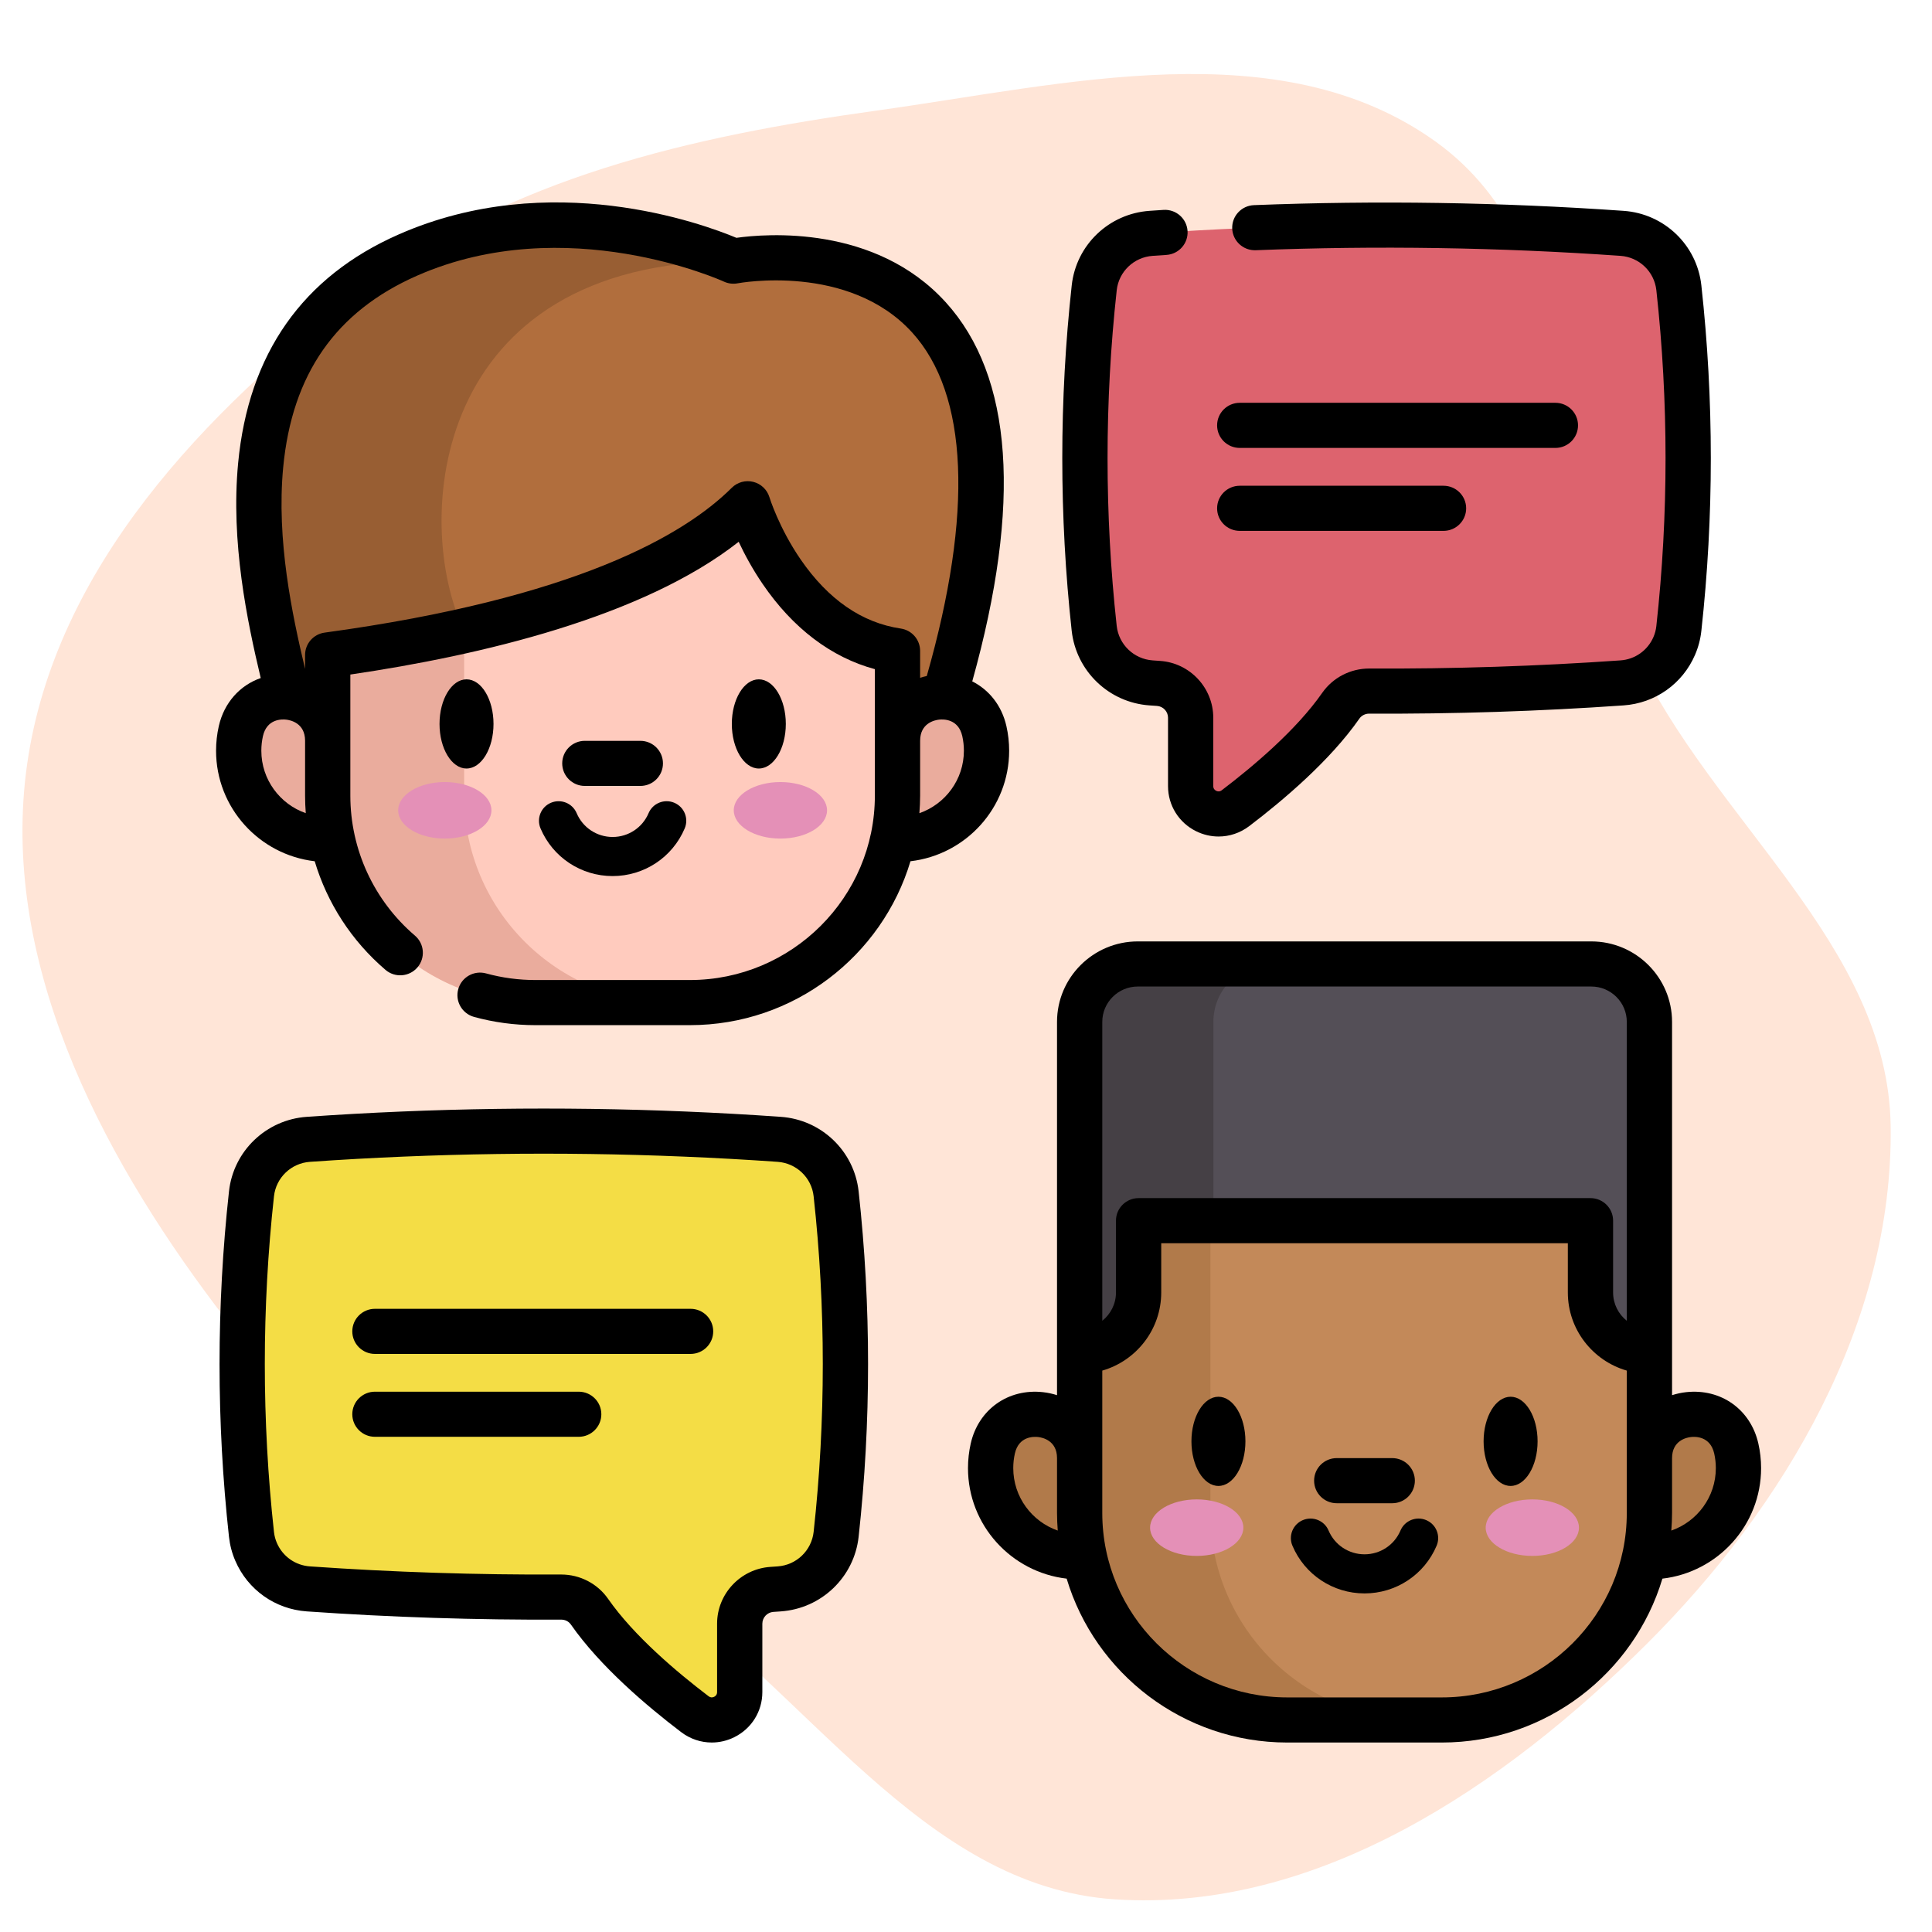
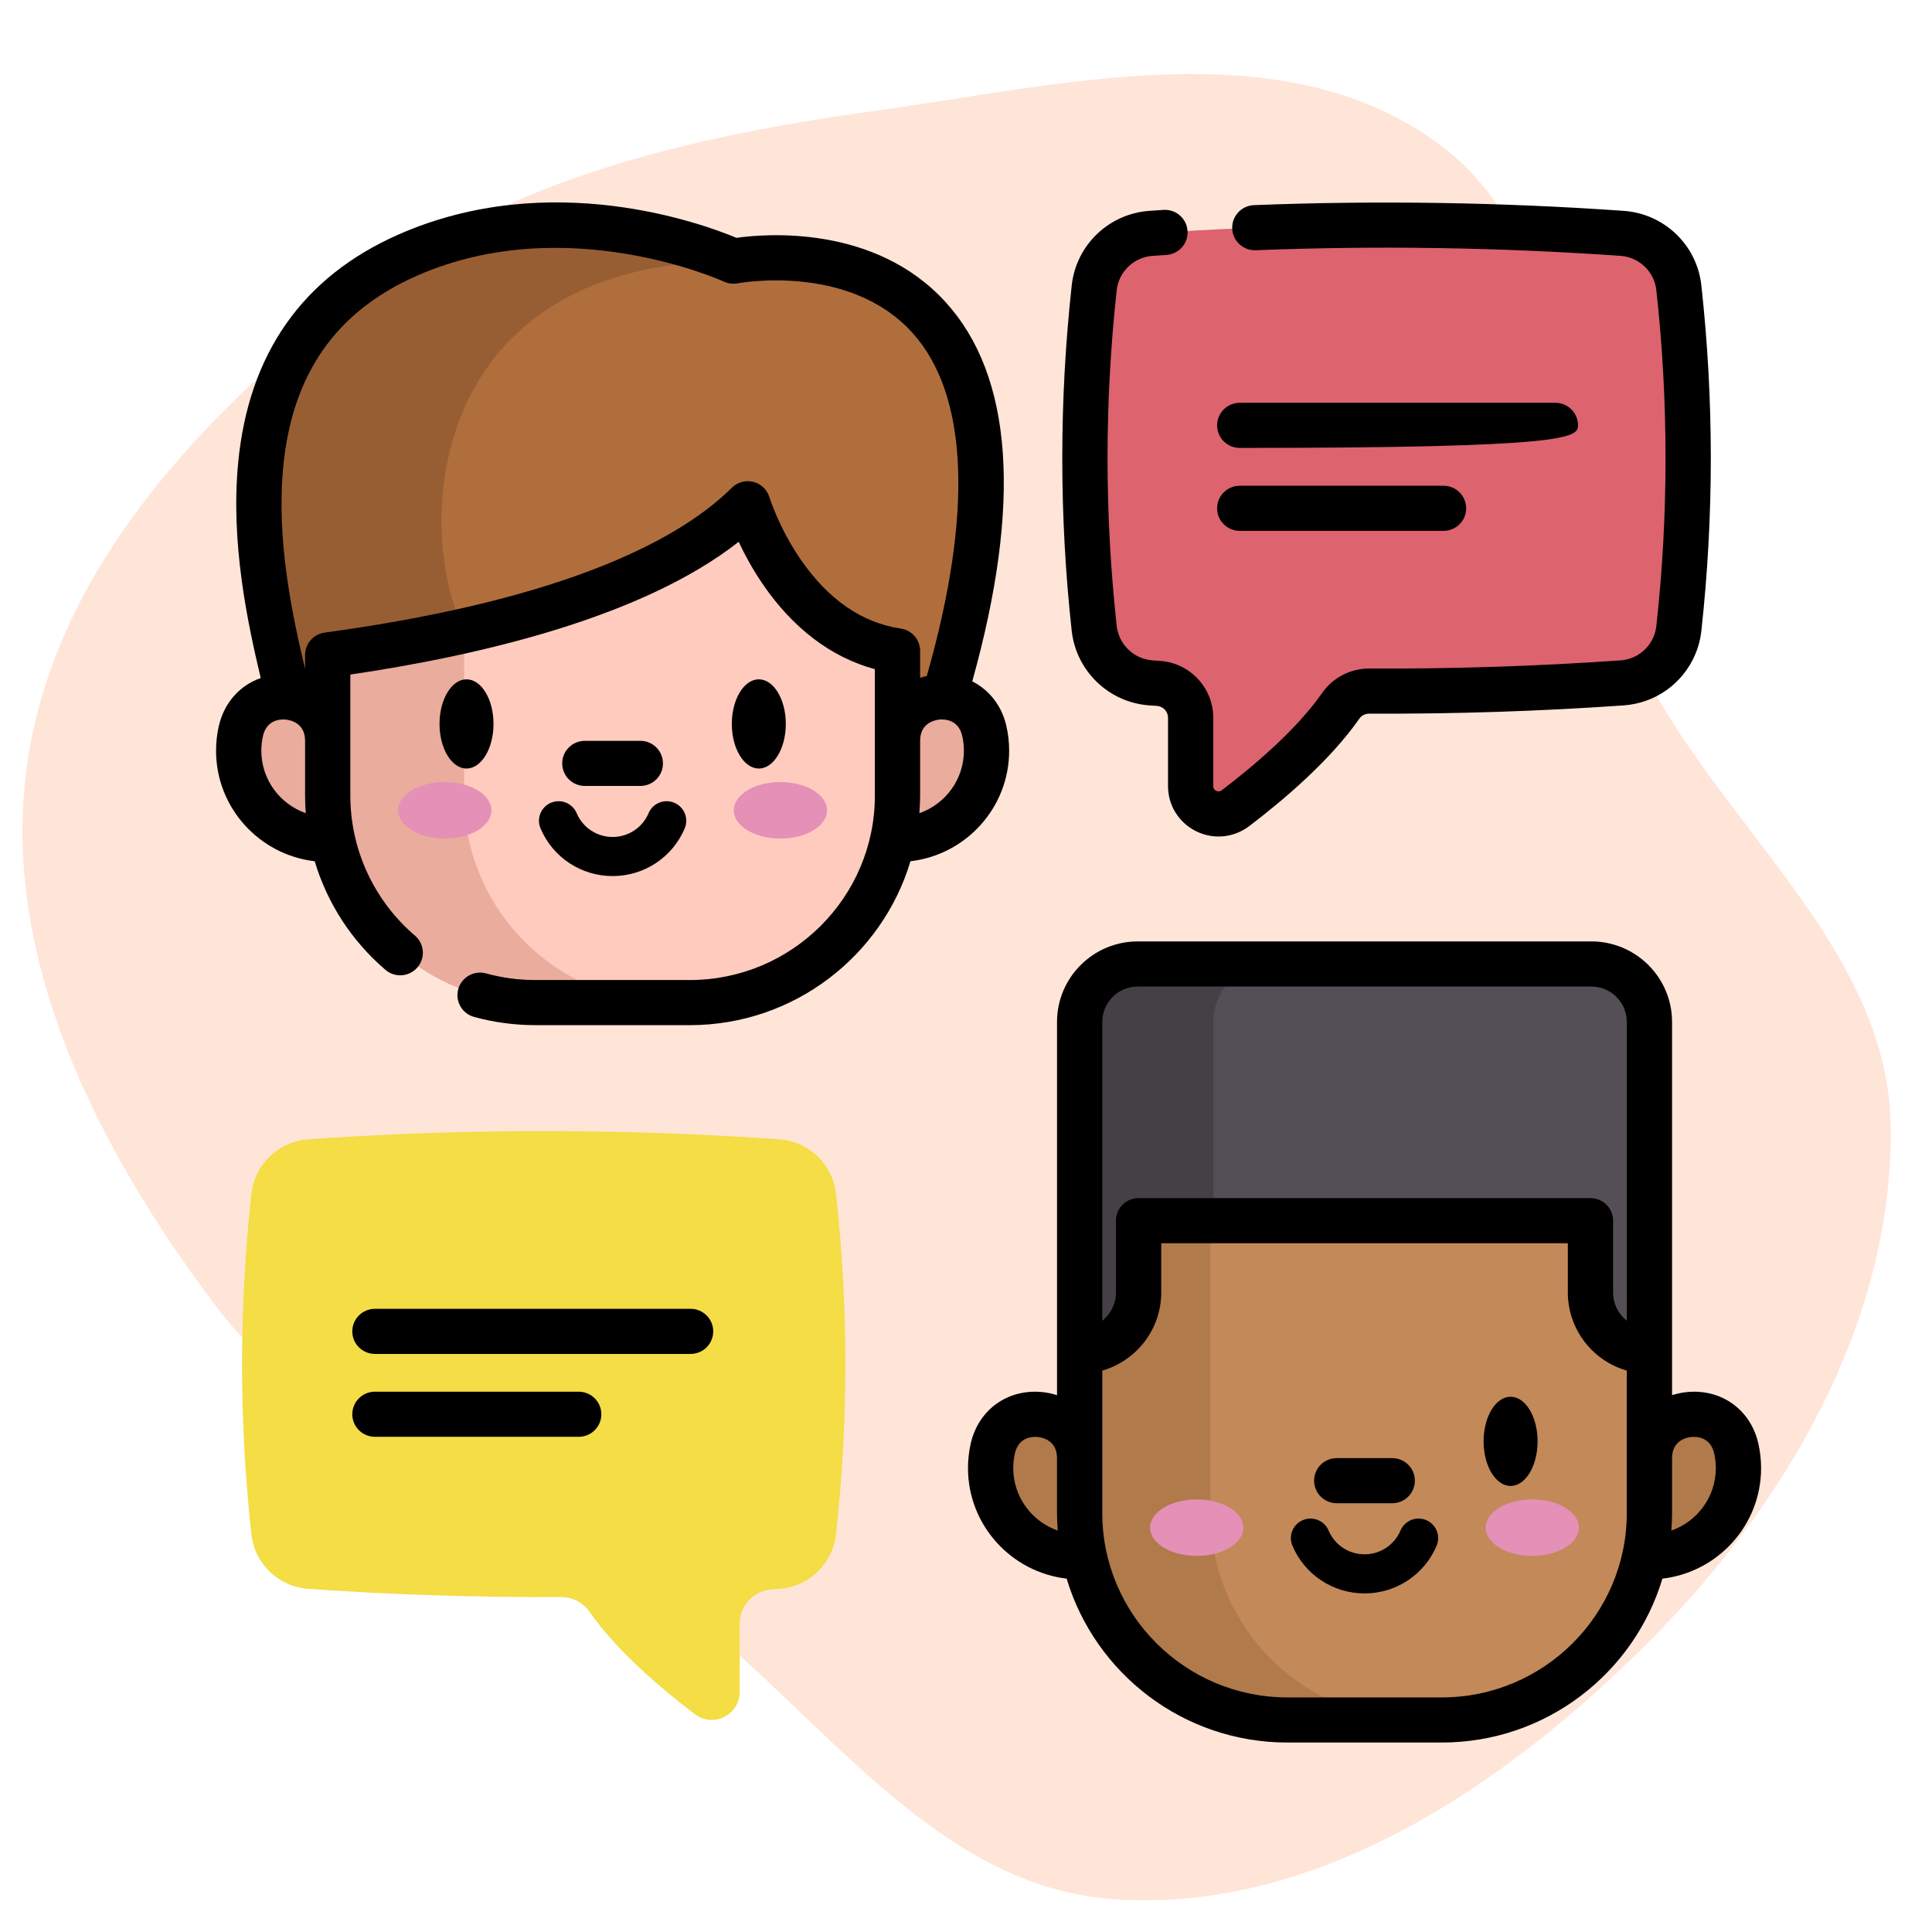
<svg xmlns="http://www.w3.org/2000/svg" width="143" height="143" viewBox="0 0 143 143" fill="none">
  <mask id="mask0_4796_11792" style="mask-type:alpha" maskUnits="userSpaceOnUse" x="0" y="0" width="143" height="143">
    <rect width="143" height="143" fill="#D9D9D9" />
  </mask>
  <g mask="url(#mask0_4796_11792)">
    <path fill-rule="evenodd" clip-rule="evenodd" d="M106.254 10.476C117.633 18.631 115.151 35.754 120.985 48.382C126.685 60.72 139.777 69.891 139.941 83.397C140.117 97.903 132.146 111.459 121.874 121.691C111.357 132.167 97.523 141.566 82.53 140.584C68.131 139.641 59.611 124.779 47.547 116.823C36.879 109.787 23.685 106.878 16.009 96.715C7.205 85.056 -0.036 70.834 2.013 56.532C4.093 42.017 15.13 30.479 26.782 21.518C37.665 13.15 51.183 10.089 64.889 8.184C78.876 6.241 94.732 2.22 106.254 10.476Z" fill="#FFE5D7" />
    <g clip-path="url(#clip0_4796_11792)">
      <path d="M69.888 51.587L36.149 51.599L21.364 51.603C19.437 43.643 14.739 25.671 30.195 18.875C42.089 13.645 54.286 19.328 54.286 19.328C54.286 19.328 81.097 14.135 69.888 51.587Z" fill="#B16E3D" />
      <path d="M34.353 46.68L36.149 51.599L21.364 51.603C19.437 43.643 14.739 25.671 30.195 18.875C42.089 13.645 54.286 19.328 54.286 19.328C31.861 19.328 30.497 38.66 34.353 46.68Z" fill="#985E33" />
      <path d="M24.257 62.135C20.618 62.135 17.668 59.194 17.668 55.567C17.668 55.068 17.724 54.582 17.829 54.114C18.684 50.341 24.257 50.96 24.257 54.828H66.43C66.43 50.96 72.003 50.341 72.858 54.114C72.964 54.582 73.02 55.068 73.02 55.567C73.02 59.194 70.07 62.135 66.43 62.135" fill="#EAAC9D" />
      <path d="M66.431 48.172V58.885C66.431 67.344 59.551 74.204 51.062 74.204H39.627C31.14 74.204 24.258 67.344 24.258 58.885V48.473C27.496 48.032 30.941 47.446 34.355 46.677C42.633 44.815 50.742 41.871 55.348 37.279C55.348 37.279 58.27 46.963 66.431 48.172Z" fill="#FFCBBE" />
      <path d="M49.724 74.206H39.627C31.14 74.206 24.258 67.347 24.258 58.887V48.475C27.496 48.035 30.941 47.449 34.355 46.68V58.887C34.355 67.347 41.235 74.206 49.724 74.206Z" fill="#EAAC9D" />
      <path d="M57.763 62.069C59.669 62.069 61.215 61.132 61.215 59.977C61.215 58.821 59.669 57.885 57.763 57.885C55.857 57.885 54.311 58.821 54.311 59.977C54.311 61.132 55.857 62.069 57.763 62.069Z" fill="#E490B7" />
      <path d="M32.923 62.069C34.829 62.069 36.374 61.132 36.374 59.977C36.374 58.821 34.829 57.885 32.923 57.885C31.017 57.885 29.471 58.821 29.471 59.977C29.471 61.132 31.017 62.069 32.923 62.069Z" fill="#E490B7" />
      <path d="M79.912 115.231C76.273 115.231 73.323 112.291 73.323 108.664C73.323 108.164 73.378 107.678 73.484 107.211C74.339 103.437 79.912 104.056 79.912 107.925H122.085C122.085 104.056 127.658 103.437 128.513 107.211C128.619 107.678 128.674 108.164 128.674 108.664C128.674 112.291 125.724 115.231 122.085 115.231" fill="#B17A4A" />
      <path d="M79.911 87.123V111.983C79.911 120.443 86.793 127.302 95.28 127.302H106.716C115.204 127.302 122.085 120.443 122.085 111.983V87.123" fill="#C38959" />
      <path d="M104.961 127.304H95.281C86.794 127.304 79.913 120.444 79.913 111.985V87.125H89.592V111.985C89.592 120.445 96.474 127.304 104.961 127.304Z" fill="#B17A4A" />
      <path d="M113.418 115.164C115.324 115.164 116.869 114.227 116.869 113.072C116.869 111.916 115.324 110.98 113.418 110.98C111.511 110.98 109.966 111.916 109.966 113.072C109.966 114.227 111.511 115.164 113.418 115.164Z" fill="#E490B7" />
      <path d="M88.578 115.164C90.484 115.164 92.029 114.227 92.029 113.072C92.029 111.916 90.484 110.98 88.578 110.98C86.671 110.98 85.126 111.916 85.126 113.072C85.126 114.227 86.671 115.164 88.578 115.164Z" fill="#E490B7" />
      <path d="M117.782 71.344H84.214C81.838 71.344 79.911 73.264 79.911 75.633V87.122V90.344V100.01C82.321 100.01 84.275 98.063 84.275 95.661V90.344H117.721V95.661C117.721 98.063 119.674 100.01 122.084 100.01V90.344V87.122V75.632C122.085 73.264 120.158 71.344 117.782 71.344Z" fill="#544F57" />
      <path d="M94.114 71.345C91.737 71.345 89.811 73.264 89.811 75.633V90.345H84.275V95.66C84.275 96.861 83.786 97.949 82.998 98.736C82.208 99.522 81.116 100.009 79.911 100.009V75.633C79.911 73.264 81.837 71.344 84.214 71.344H94.114V71.345Z" fill="#454045" />
      <path d="M80.994 46.505C81.234 48.688 83.008 50.393 85.206 50.547C85.388 50.559 85.568 50.572 85.749 50.584C87.089 50.674 88.131 51.784 88.131 53.123V58.185C88.131 59.888 90.086 60.854 91.445 59.823C93.925 57.94 97.224 55.139 99.249 52.236C99.727 51.548 100.519 51.147 101.359 51.152C107.591 51.183 113.824 50.983 120.056 50.547C121.794 50.426 123.269 49.337 123.926 47.807C124.101 47.405 124.218 46.97 124.268 46.516C125.191 38.112 125.191 29.707 124.268 21.302C124.028 19.122 122.253 17.425 120.059 17.271C110.774 16.622 101.491 16.492 92.207 16.881C89.874 16.977 87.54 17.108 85.207 17.271C83.011 17.425 81.235 19.122 80.995 21.302C80.072 29.703 80.072 38.104 80.994 46.505Z" fill="#DD636E" />
      <path d="M61.882 113.561C61.641 115.744 59.868 117.449 57.67 117.602C57.488 117.615 57.307 117.628 57.127 117.639C55.787 117.73 54.745 118.839 54.745 120.178V125.24C54.745 126.943 52.789 127.91 51.431 126.878C48.951 124.995 45.651 122.195 43.627 119.291C43.148 118.603 42.357 118.203 41.517 118.207C35.284 118.239 29.052 118.039 22.819 117.602C21.082 117.481 19.607 116.393 18.949 114.862C18.774 114.46 18.658 114.026 18.608 113.571C17.685 105.168 17.685 96.763 18.608 88.358C18.848 86.177 20.622 84.48 22.817 84.327C32.102 83.678 41.385 83.548 50.669 83.937C53.002 84.033 55.336 84.163 57.669 84.327C59.864 84.48 61.641 86.177 61.881 88.358C62.803 96.759 62.803 105.159 61.882 113.561Z" fill="#F4DD45" />
      <path d="M23.293 63.746C24.218 66.838 26.018 69.637 28.533 71.787C29.235 72.388 30.292 72.306 30.895 71.607C31.497 70.907 31.416 69.853 30.714 69.252C27.674 66.653 25.931 62.876 25.931 58.89V49.927C35.583 48.508 47.572 45.684 54.675 40.102C55.1 41.01 55.682 42.099 56.442 43.214C58.678 46.498 61.529 48.658 64.754 49.529V58.89C64.754 66.416 58.611 72.538 51.06 72.538H39.625C38.386 72.538 37.159 72.374 35.979 72.049C35.086 71.803 34.164 72.325 33.918 73.214C33.672 74.103 34.195 75.022 35.087 75.268C36.558 75.672 38.085 75.878 39.624 75.878H51.06C58.765 75.878 65.289 70.754 67.39 63.746C71.496 63.27 74.694 59.784 74.694 55.566C74.694 54.953 74.626 54.34 74.491 53.745C74.148 52.228 73.213 51.062 71.963 50.433C75.635 37.283 74.976 27.843 69.994 22.366C64.772 16.624 56.681 17.299 54.507 17.603C52.019 16.563 40.745 12.412 29.518 17.349C22.395 20.481 18.393 26.18 17.625 34.286C17.071 40.127 18.29 45.955 19.298 50.186C17.762 50.72 16.59 52.004 16.195 53.745C16.06 54.34 15.992 54.952 15.992 55.566C15.992 59.784 19.189 63.268 23.293 63.746ZM19.343 55.566C19.343 55.2 19.383 54.835 19.463 54.481C19.752 53.208 20.848 53.227 21.178 53.264C21.507 53.301 22.574 53.521 22.581 54.815V58.89C22.581 59.325 22.599 59.758 22.632 60.188C20.718 59.518 19.343 57.7 19.343 55.566ZM68.049 60.19C68.082 59.761 68.105 59.328 68.105 58.89V54.828H68.105C68.105 53.522 69.18 53.301 69.509 53.264C69.838 53.228 70.935 53.207 71.224 54.481C71.304 54.834 71.344 55.2 71.344 55.566C71.344 57.702 69.966 59.522 68.049 60.19ZM20.96 34.6C21.615 27.692 24.857 23.049 30.871 20.404C41.897 15.555 53.463 20.79 53.577 20.842C53.898 20.992 54.258 21.036 54.606 20.969C54.687 20.953 62.819 19.448 67.513 24.609C71.673 29.184 72.043 37.963 68.597 50.036C68.428 50.072 68.264 50.116 68.104 50.168V48.176C68.104 47.349 67.496 46.646 66.675 46.524C63.799 46.098 61.306 44.379 59.264 41.413C57.657 39.078 56.956 36.824 56.951 36.804C56.781 36.242 56.327 35.81 55.755 35.666C55.184 35.523 54.579 35.689 54.162 36.105C50.656 39.599 42.583 44.296 24.029 46.824C23.199 46.937 22.581 47.644 22.581 48.479V49.512C21.622 45.493 20.452 39.962 20.96 34.6Z" fill="black" />
      <path d="M36.528 53.583C36.528 51.762 35.632 50.282 34.53 50.282C33.429 50.282 32.532 51.762 32.532 53.583C32.532 55.403 33.429 56.883 34.53 56.883C35.632 56.883 36.528 55.403 36.528 53.583Z" fill="black" />
      <path d="M58.163 53.583C58.163 51.762 57.267 50.282 56.165 50.282C55.064 50.282 54.167 51.762 54.167 53.583C54.167 55.403 55.064 56.883 56.165 56.883C57.267 56.883 58.163 55.403 58.163 53.583Z" fill="black" />
      <path d="M40.781 59.417C40.042 59.728 39.696 60.576 40.007 61.313C40.914 63.458 43.009 64.844 45.344 64.844C47.679 64.844 49.773 63.458 50.681 61.313C50.992 60.576 50.646 59.728 49.907 59.417C49.168 59.106 48.317 59.452 48.005 60.188C47.553 61.258 46.508 61.95 45.344 61.95C44.18 61.95 43.135 61.258 42.683 60.188C42.371 59.452 41.52 59.107 40.781 59.417Z" fill="black" />
      <path d="M47.395 58.173C48.321 58.173 49.07 57.426 49.07 56.504C49.07 55.581 48.321 54.834 47.395 54.834H43.288C42.363 54.834 41.613 55.581 41.613 56.504C41.613 57.426 42.363 58.173 43.288 58.173H47.395Z" fill="black" />
      <path d="M130.35 108.665C130.35 108.051 130.282 107.438 130.147 106.844C129.575 104.32 127.375 102.756 124.793 103.044C124.432 103.084 124.088 103.161 123.76 103.266V75.638C123.76 72.353 121.078 69.68 117.782 69.68H84.215C80.918 69.68 78.237 72.353 78.237 75.638V103.265C77.909 103.161 77.565 103.084 77.205 103.044C74.623 102.757 72.422 104.32 71.85 106.845C71.716 107.439 71.647 108.051 71.647 108.665C71.647 112.883 74.845 116.368 78.95 116.845C81.052 123.852 87.576 128.976 95.281 128.976H106.716C114.421 128.976 120.944 123.852 123.046 116.845C127.152 116.368 130.35 112.883 130.35 108.665ZM81.587 75.638C81.587 74.194 82.765 73.019 84.215 73.019H117.782C119.231 73.019 120.41 74.194 120.41 75.638V97.76C119.792 97.269 119.396 96.513 119.396 95.666V90.35C119.396 89.427 118.647 88.68 117.721 88.68H84.275C83.35 88.68 82.6 89.427 82.6 90.35V95.666C82.6 96.513 82.204 97.269 81.587 97.76V75.638ZM74.998 108.665C74.998 108.298 75.038 107.933 75.118 107.58C75.407 106.305 76.504 106.326 76.833 106.363C77.162 106.399 78.232 106.62 78.237 107.918V111.988C78.237 112.426 78.259 112.858 78.291 113.288C76.376 112.619 74.998 110.8 74.998 108.665ZM106.716 125.637H95.281C87.73 125.637 81.587 119.514 81.587 111.988V107.926H81.587C81.587 107.923 81.587 107.919 81.587 107.916V101.447C84.104 100.722 85.95 98.405 85.95 95.666V92.019H116.046V95.666C116.046 98.405 117.892 100.722 120.409 101.447V111.988C120.41 119.514 114.267 125.637 106.716 125.637ZM123.705 113.289C123.738 112.859 123.76 112.426 123.76 111.988V107.926H123.76C123.76 106.62 124.835 106.399 125.164 106.363C125.494 106.326 126.59 106.306 126.879 107.58C126.959 107.933 127 108.298 127 108.665C127 110.8 125.621 112.62 123.705 113.289Z" fill="black" />
-       <path d="M90.184 109.984C91.288 109.984 92.182 108.506 92.182 106.683C92.182 104.86 91.288 103.382 90.184 103.382C89.081 103.382 88.186 104.86 88.186 106.683C88.186 108.506 89.081 109.984 90.184 109.984Z" fill="black" />
      <path d="M111.809 109.984C112.912 109.984 113.807 108.506 113.807 106.683C113.807 104.86 112.912 103.382 111.809 103.382C110.705 103.382 109.811 104.86 109.811 106.683C109.811 108.506 110.705 109.984 111.809 109.984Z" fill="black" />
      <path d="M105.561 112.513C104.821 112.202 103.97 112.548 103.659 113.284C103.206 114.354 102.162 115.045 100.998 115.045C99.834 115.045 98.789 114.354 98.336 113.284C98.025 112.548 97.174 112.203 96.434 112.513C95.696 112.823 95.349 113.672 95.661 114.408C96.568 116.553 98.663 117.939 100.998 117.939C103.332 117.939 105.427 116.553 106.334 114.408C106.646 113.672 106.3 112.823 105.561 112.513Z" fill="black" />
      <path d="M98.941 111.264H103.047C103.973 111.264 104.723 110.516 104.723 109.594C104.723 108.672 103.973 107.924 103.047 107.924H98.941C98.015 107.924 97.266 108.672 97.266 109.594C97.266 110.516 98.016 111.264 98.941 111.264Z" fill="black" />
      <path d="M85.079 52.211L85.633 52.249C86.093 52.28 86.453 52.663 86.453 53.121V58.184C86.453 59.611 87.249 60.89 88.531 61.524C89.062 61.786 89.63 61.916 90.196 61.916C90.996 61.916 91.789 61.657 92.458 61.15C94.991 59.226 98.463 56.282 100.617 53.189C100.779 52.958 101.049 52.821 101.341 52.821H101.346C107.613 52.852 113.944 52.647 120.169 52.211C122.51 52.05 124.538 50.613 125.462 48.466C125.705 47.904 125.862 47.307 125.928 46.696C126.862 38.211 126.862 29.606 125.928 21.119C125.601 18.132 123.18 15.813 120.172 15.606C111.088 14.969 101.882 14.828 92.812 15.184C91.887 15.221 91.168 15.997 91.204 16.919C91.241 17.84 92.022 18.556 92.944 18.521C101.892 18.169 110.974 18.309 119.94 18.937C121.329 19.033 122.447 20.103 122.598 21.483C123.505 29.728 123.505 38.089 122.597 46.336C122.567 46.617 122.496 46.889 122.384 47.148C121.956 48.142 121.019 48.806 119.936 48.88C113.792 49.31 107.546 49.513 101.363 49.482C101.355 49.482 101.348 49.482 101.34 49.482C99.954 49.482 98.658 50.152 97.867 51.281C95.96 54.02 92.768 56.716 90.428 58.493C90.268 58.614 90.117 58.582 90.019 58.533C89.92 58.484 89.802 58.384 89.802 58.184V53.122C89.802 50.911 88.068 49.065 85.867 48.919L85.318 48.88C83.927 48.783 82.807 47.707 82.654 46.324C81.751 38.079 81.752 29.721 82.656 21.482C82.807 20.103 83.927 19.033 85.323 18.936C85.662 18.912 85.998 18.89 86.336 18.868C87.259 18.808 87.958 18.013 87.898 17.093C87.837 16.173 87.04 15.475 86.117 15.536C85.771 15.558 85.428 15.581 85.088 15.605C82.076 15.813 79.653 18.132 79.326 21.119C78.395 29.598 78.394 38.2 79.323 46.688C79.655 49.678 82.077 52.001 85.079 52.211Z" fill="black" />
-       <path d="M91.762 33.154H115.125C116.051 33.154 116.8 32.406 116.8 31.484C116.8 30.562 116.051 29.814 115.125 29.814H91.762C90.836 29.814 90.086 30.562 90.086 31.484C90.086 32.406 90.836 33.154 91.762 33.154Z" fill="black" />
+       <path d="M91.762 33.154C116.051 33.154 116.8 32.406 116.8 31.484C116.8 30.562 116.051 29.814 115.125 29.814H91.762C90.836 29.814 90.086 30.562 90.086 31.484C90.086 32.406 90.836 33.154 91.762 33.154Z" fill="black" />
      <path d="M91.762 39.293H106.844C107.77 39.293 108.52 38.546 108.52 37.624C108.52 36.702 107.77 35.954 106.844 35.954H91.762C90.836 35.954 90.086 36.702 90.086 37.624C90.086 38.546 90.836 39.293 91.762 39.293Z" fill="black" />
-       <path d="M57.793 82.664C55.457 82.5 53.086 82.368 50.745 82.271C41.443 81.881 32.009 82.013 22.706 82.664C19.699 82.874 17.278 85.193 16.949 88.178C16.017 96.665 16.017 105.27 16.949 113.756C17.017 114.372 17.175 114.968 17.415 115.521C18.338 117.67 20.367 119.107 22.708 119.27C28.927 119.706 35.264 119.911 41.532 119.879C41.836 119.878 42.096 120.014 42.258 120.246C44.417 123.343 47.889 126.286 50.422 128.209C51.089 128.716 51.882 128.975 52.683 128.975C53.247 128.975 53.816 128.845 54.346 128.583C55.629 127.95 56.426 126.67 56.426 125.243V120.181C56.426 119.722 56.787 119.339 57.241 119.308C57.412 119.297 57.582 119.285 57.754 119.273L57.793 119.27C60.802 119.06 63.224 116.736 63.553 113.745C63.553 113.745 63.553 113.745 63.553 113.745C64.484 105.261 64.484 96.659 63.552 88.177C63.223 85.193 60.801 82.874 57.793 82.664ZM60.223 113.382C60.07 114.767 58.95 115.842 57.559 115.939L57.518 115.942C57.353 115.953 57.189 115.965 57.02 115.976C54.808 116.126 53.076 117.973 53.076 120.181V125.243C53.076 125.443 52.958 125.543 52.859 125.591C52.716 125.662 52.578 125.649 52.452 125.553C50.111 123.775 46.919 121.081 45.01 118.341C44.223 117.212 42.927 116.54 41.538 116.54C41.531 116.54 41.523 116.54 41.515 116.54C35.329 116.572 29.079 116.369 22.942 115.939C21.859 115.864 20.922 115.201 20.492 114.201C20.382 113.947 20.31 113.675 20.279 113.393C19.374 105.148 19.374 96.787 20.279 88.543C20.431 87.164 21.55 86.092 22.941 85.995C32.119 85.353 41.427 85.223 50.605 85.608C52.915 85.703 55.254 85.833 57.558 85.995C58.95 86.093 60.07 87.164 60.222 88.542C61.127 96.781 61.127 105.139 60.223 113.382Z" fill="black" />
      <path d="M51.115 96.874H27.751C26.826 96.874 26.076 97.622 26.076 98.544C26.076 99.466 26.826 100.213 27.751 100.213H51.114C52.04 100.213 52.79 99.466 52.79 98.544C52.79 97.622 52.04 96.874 51.115 96.874Z" fill="black" />
      <path d="M42.834 103.008H27.751C26.826 103.008 26.076 103.756 26.076 104.678C26.076 105.6 26.826 106.347 27.751 106.347H42.834C43.759 106.347 44.509 105.6 44.509 104.678C44.509 103.756 43.759 103.008 42.834 103.008Z" fill="black" />
    </g>
  </g>
  <defs>
    <clipPath id="clip0_4796_11792">
      <rect width="114.368" height="113.994" fill="white" transform="translate(15.992 14.981)" />
    </clipPath>
  </defs>
</svg>